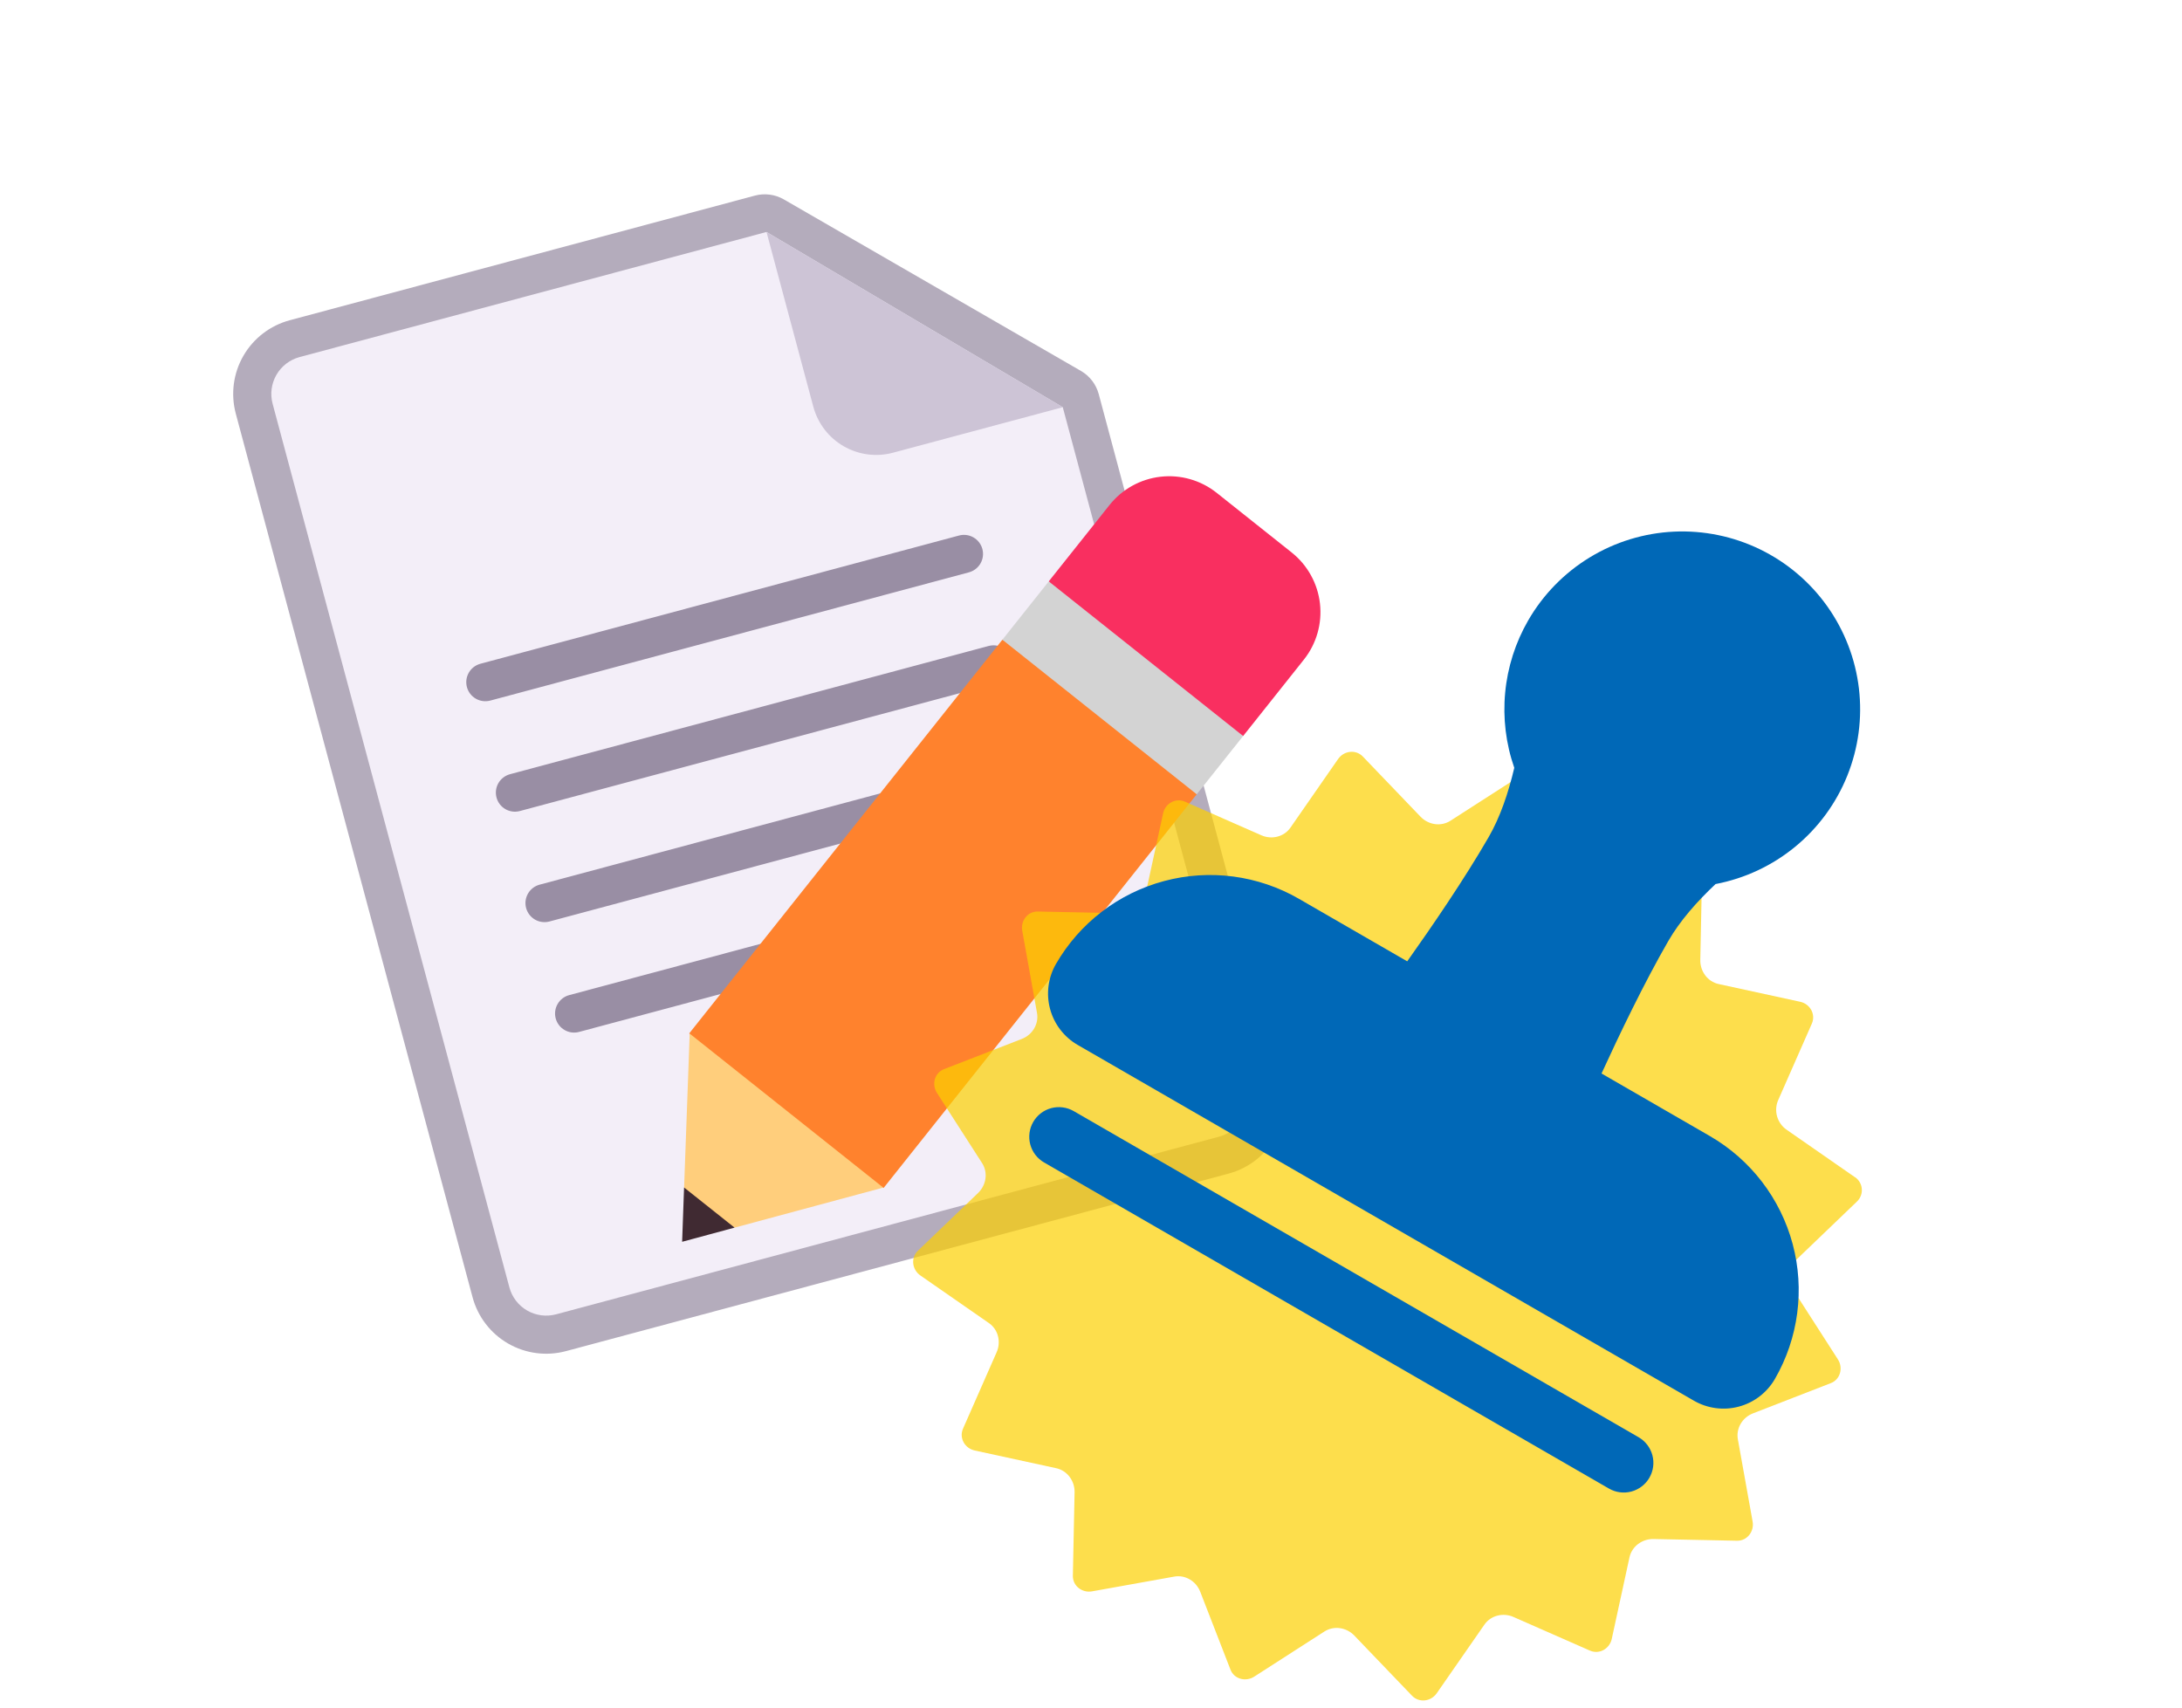
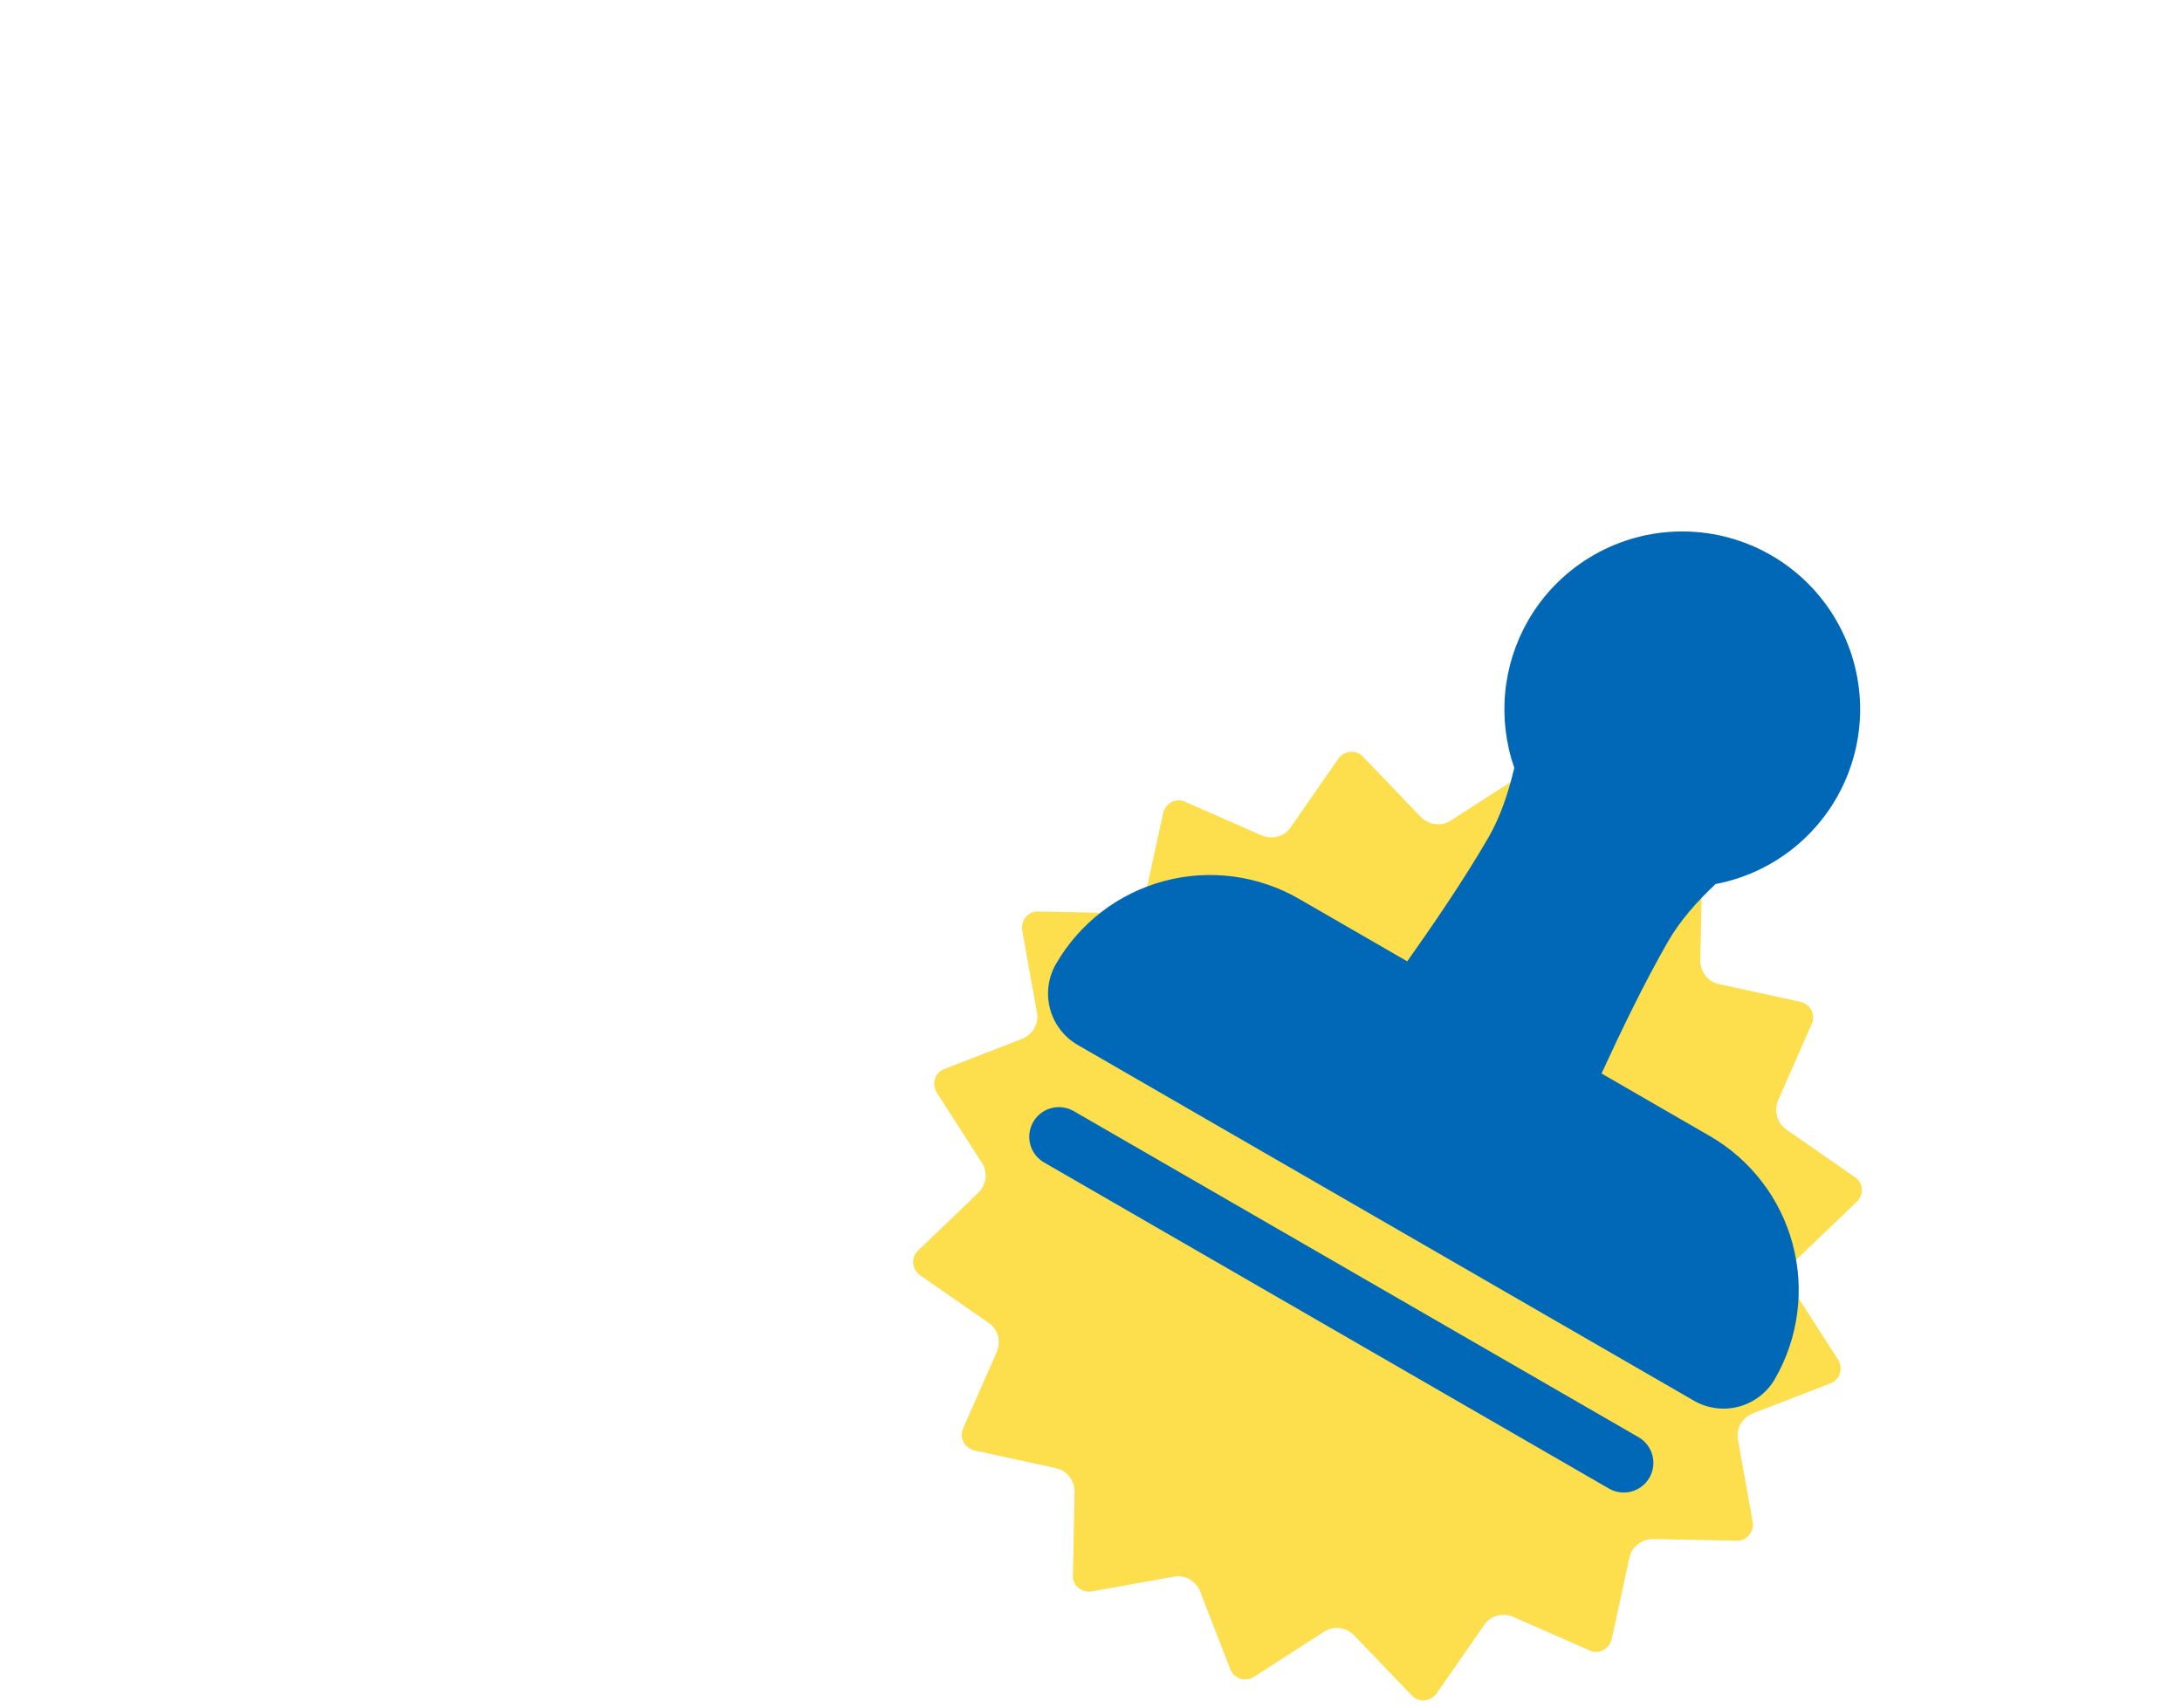
<svg xmlns="http://www.w3.org/2000/svg" width="161" height="126" viewBox="0 0 161 126" fill="none">
  <g clip-path="url(#clip0_66_5610)">
    <path d="M57.837 14.715C57.192 14.342 56.424 14.241 55.703 14.433L21.376 23.631C19.935 24.018 18.706 24.96 17.96 26.252C17.214 27.544 17.012 29.08 17.398 30.521L34.868 95.721C35.255 97.162 36.197 98.39 37.489 99.136C38.781 99.882 40.317 100.084 41.758 99.698L90.658 86.596C92.099 86.209 93.327 85.267 94.073 83.975C94.819 82.683 95.021 81.147 94.635 79.706L81.07 29.078C80.876 28.358 80.405 27.744 79.759 27.371L57.837 14.715Z" fill="#B4ACBC" />
    <path d="M56.556 17.117L22.103 26.348C21.383 26.541 20.769 27.013 20.396 27.659C20.023 28.305 19.922 29.072 20.115 29.793L37.585 94.993C37.778 95.713 38.249 96.328 38.895 96.701C39.541 97.074 40.309 97.175 41.029 96.982L89.93 83.879C90.65 83.686 91.264 83.214 91.637 82.568C92.01 81.922 92.111 81.155 91.918 80.434L78.417 30.048L56.556 17.117Z" fill="#F3EEF8" />
-     <path d="M35.446 48.978L70.763 39.515C71.123 39.419 71.507 39.469 71.83 39.656C72.153 39.842 72.389 40.149 72.485 40.51C72.582 40.87 72.531 41.254 72.345 41.577C72.158 41.9 71.851 42.135 71.491 42.232L36.174 51.695C35.814 51.791 35.43 51.741 35.107 51.554C34.784 51.368 34.548 51.061 34.452 50.701C34.355 50.34 34.406 49.956 34.592 49.633C34.779 49.31 35.086 49.075 35.446 48.978ZM37.63 57.128C37.27 57.225 36.963 57.461 36.776 57.783C36.59 58.106 36.539 58.49 36.636 58.851C36.732 59.211 36.968 59.518 37.291 59.705C37.614 59.891 37.998 59.941 38.358 59.845L73.675 50.382C74.035 50.285 74.342 50.05 74.528 49.727C74.715 49.404 74.766 49.02 74.669 48.66C74.572 48.299 74.337 47.992 74.014 47.806C73.691 47.619 73.307 47.569 72.947 47.665L37.63 57.128ZM38.819 67.001C38.723 66.64 38.773 66.257 38.96 65.933C39.146 65.611 39.453 65.375 39.814 65.278L75.13 55.815C75.491 55.719 75.875 55.769 76.198 55.956C76.52 56.142 76.756 56.449 76.853 56.81C76.949 57.17 76.899 57.554 76.712 57.877C76.526 58.2 76.219 58.435 75.858 58.532L40.542 67.995C40.181 68.091 39.798 68.041 39.475 67.855C39.152 67.668 38.916 67.361 38.819 67.001ZM41.998 73.428C41.637 73.525 41.33 73.76 41.144 74.084C40.957 74.406 40.907 74.79 41.003 75.151C41.1 75.511 41.335 75.818 41.658 76.004C41.981 76.191 42.365 76.242 42.725 76.145L64.459 70.322C64.819 70.225 65.126 69.989 65.313 69.666C65.499 69.343 65.55 68.96 65.453 68.599C65.357 68.239 65.121 67.932 64.798 67.745C64.475 67.559 64.091 67.508 63.731 67.605L41.998 73.428Z" fill="#998EA4" />
    <path d="M78.418 30.048L65.894 33.404C65.285 33.568 64.65 33.61 64.024 33.528C63.399 33.446 62.796 33.241 62.249 32.926C61.703 32.611 61.224 32.191 60.84 31.691C60.456 31.19 60.175 30.619 60.011 30.01L56.557 17.117L78.418 30.048Z" fill="#CDC4D6" />
    <path d="M88.301 58.61L83.015 50.619L73.959 47.205L50.857 76.249L56.273 83.987L65.197 87.658L88.301 58.61Z" fill="#FF822D" />
    <path d="M50.477 87.622L51.592 89.923L54.204 90.586L65.172 87.63L50.889 76.269L50.477 87.622Z" fill="#FFCE7C" />
-     <path d="M50.331 91.63L50.474 87.623L54.2 90.585L50.331 91.63Z" fill="#402A32" />
-     <path d="M81.866 37.265C82.326 36.687 82.895 36.205 83.541 35.846C84.187 35.488 84.898 35.261 85.632 35.177C86.366 35.093 87.11 35.155 87.82 35.359C88.53 35.562 89.193 35.904 89.772 36.364L95.308 40.768C96.475 41.697 97.225 43.051 97.394 44.533C97.563 46.015 97.136 47.504 96.208 48.671L91.726 54.309L82.6 50.73L77.383 42.898L81.866 37.265Z" fill="#F92F60" />
+     <path d="M50.331 91.63L54.2 90.585L50.331 91.63Z" fill="#402A32" />
    <path d="M77.383 42.901L91.726 54.309L88.301 58.61L73.962 47.204L77.383 42.901Z" fill="#D3D3D3" />
  </g>
  <path opacity="0.7" d="M136.881 86.865C137.48 87.283 137.55 88.142 137.023 88.654L132.579 92.917C131.972 93.5 131.831 94.422 132.28 95.123L135.612 100.308C136.014 100.939 135.786 101.79 135.092 102.058L129.349 104.288C128.569 104.587 128.08 105.391 128.23 106.21L129.317 112.27C129.451 113.003 128.915 113.704 128.167 113.688L122.006 113.562C121.171 113.547 120.414 114.098 120.233 114.91L118.925 120.93C118.768 121.663 118.004 122.096 117.318 121.797L111.677 119.315C110.913 118.976 109.999 119.196 109.526 119.882L106.012 124.941C105.587 125.556 104.712 125.666 104.192 125.13L99.93 120.686C99.347 120.079 98.425 119.937 97.724 120.386L92.54 123.719C91.909 124.121 91.059 123.893 90.791 123.199L88.561 117.455C88.262 116.675 87.458 116.186 86.639 116.336L80.58 117.423C79.847 117.557 79.146 117.022 79.162 116.273L79.288 110.111C79.304 109.276 78.752 108.519 77.941 108.338L71.921 107.03C71.189 106.872 70.755 106.108 71.055 105.422L73.537 99.78C73.875 99.016 73.655 98.102 72.969 97.629L67.911 94.115C67.297 93.689 67.186 92.814 67.722 92.294L72.166 88.031C72.772 87.448 72.914 86.526 72.465 85.825L69.132 80.64C68.731 80.01 68.959 79.159 69.652 78.891L75.396 76.661C76.176 76.361 76.664 75.557 76.515 74.738L75.427 68.678C75.293 67.945 75.829 67.244 76.578 67.26L82.739 67.386C83.574 67.402 84.33 66.85 84.511 66.038L85.819 60.018C85.977 59.285 86.741 58.852 87.427 59.151L93.068 61.634C93.832 61.972 94.746 61.752 95.219 61.066L98.732 56.007C99.158 55.393 100.032 55.282 100.552 55.818L104.815 60.263C105.398 60.869 106.319 61.011 107.021 60.562L112.205 57.229C112.835 56.827 113.686 57.055 113.954 57.749L116.184 63.493C116.483 64.273 117.287 64.762 118.106 64.612L124.165 63.525C124.897 63.391 125.599 63.927 125.583 64.675L125.457 70.837C125.441 71.673 125.993 72.429 126.804 72.61L132.823 73.918C133.556 74.076 133.989 74.84 133.69 75.526L131.208 81.168C130.861 81.948 131.122 82.87 131.823 83.359L136.881 86.873V86.865Z" fill="#FDD000" />
  <g clip-path="url(#clip1_66_5610)">
    <path d="M76.237 82.787C76.527 82.285 77.004 81.918 77.565 81.768C78.125 81.618 78.722 81.697 79.225 81.987L120.902 106.049C121.405 106.339 121.771 106.817 121.922 107.378C122.072 107.938 121.993 108.535 121.703 109.037C121.413 109.54 120.935 109.906 120.375 110.057C119.814 110.207 119.217 110.128 118.715 109.838L77.037 85.776C76.535 85.486 76.168 85.008 76.018 84.447C75.868 83.887 75.947 83.29 76.237 82.787ZM112.759 45.778C113.859 43.873 115.419 42.276 117.298 41.131C119.176 39.987 121.311 39.333 123.508 39.229C125.705 39.126 127.892 39.576 129.87 40.538C131.847 41.5 133.551 42.944 134.825 44.737C136.099 46.53 136.902 48.614 137.161 50.798C137.419 52.982 137.124 55.196 136.304 57.236C135.484 59.276 134.164 61.078 132.465 62.475C130.767 63.873 128.745 64.821 126.584 65.233C125.205 66.528 123.953 67.952 123.1 69.43C121.307 72.537 119.469 76.376 118.17 79.212L126.157 83.824C129.171 85.564 131.371 88.431 132.272 91.793C133.173 95.156 132.701 98.738 130.961 101.753C130.38 102.758 129.425 103.491 128.304 103.791C127.183 104.092 125.989 103.934 124.984 103.354L79.518 77.104C78.513 76.524 77.78 75.568 77.48 74.448C77.179 73.327 77.336 72.133 77.916 71.128C79.657 68.113 82.524 65.913 85.886 65.013C89.249 64.112 92.831 64.583 95.846 66.324L103.833 70.935C105.64 68.391 108.046 64.88 109.839 61.773C110.692 60.296 111.3 58.5 111.732 56.657C111.112 54.877 110.882 52.983 111.06 51.106C111.237 49.228 111.817 47.411 112.759 45.778Z" fill="#0068B7" />
  </g>
  <defs>
    <clipPath id="clip0_66_5610">
-       <rect width="90" height="90" fill="white" transform="translate(0.903 23.294) rotate(-15)" />
-     </clipPath>
+       </clipPath>
    <clipPath id="clip1_66_5610">
      <rect width="70" height="70" fill="white" transform="translate(100.378 23.474) rotate(30)" />
    </clipPath>
  </defs>
</svg>